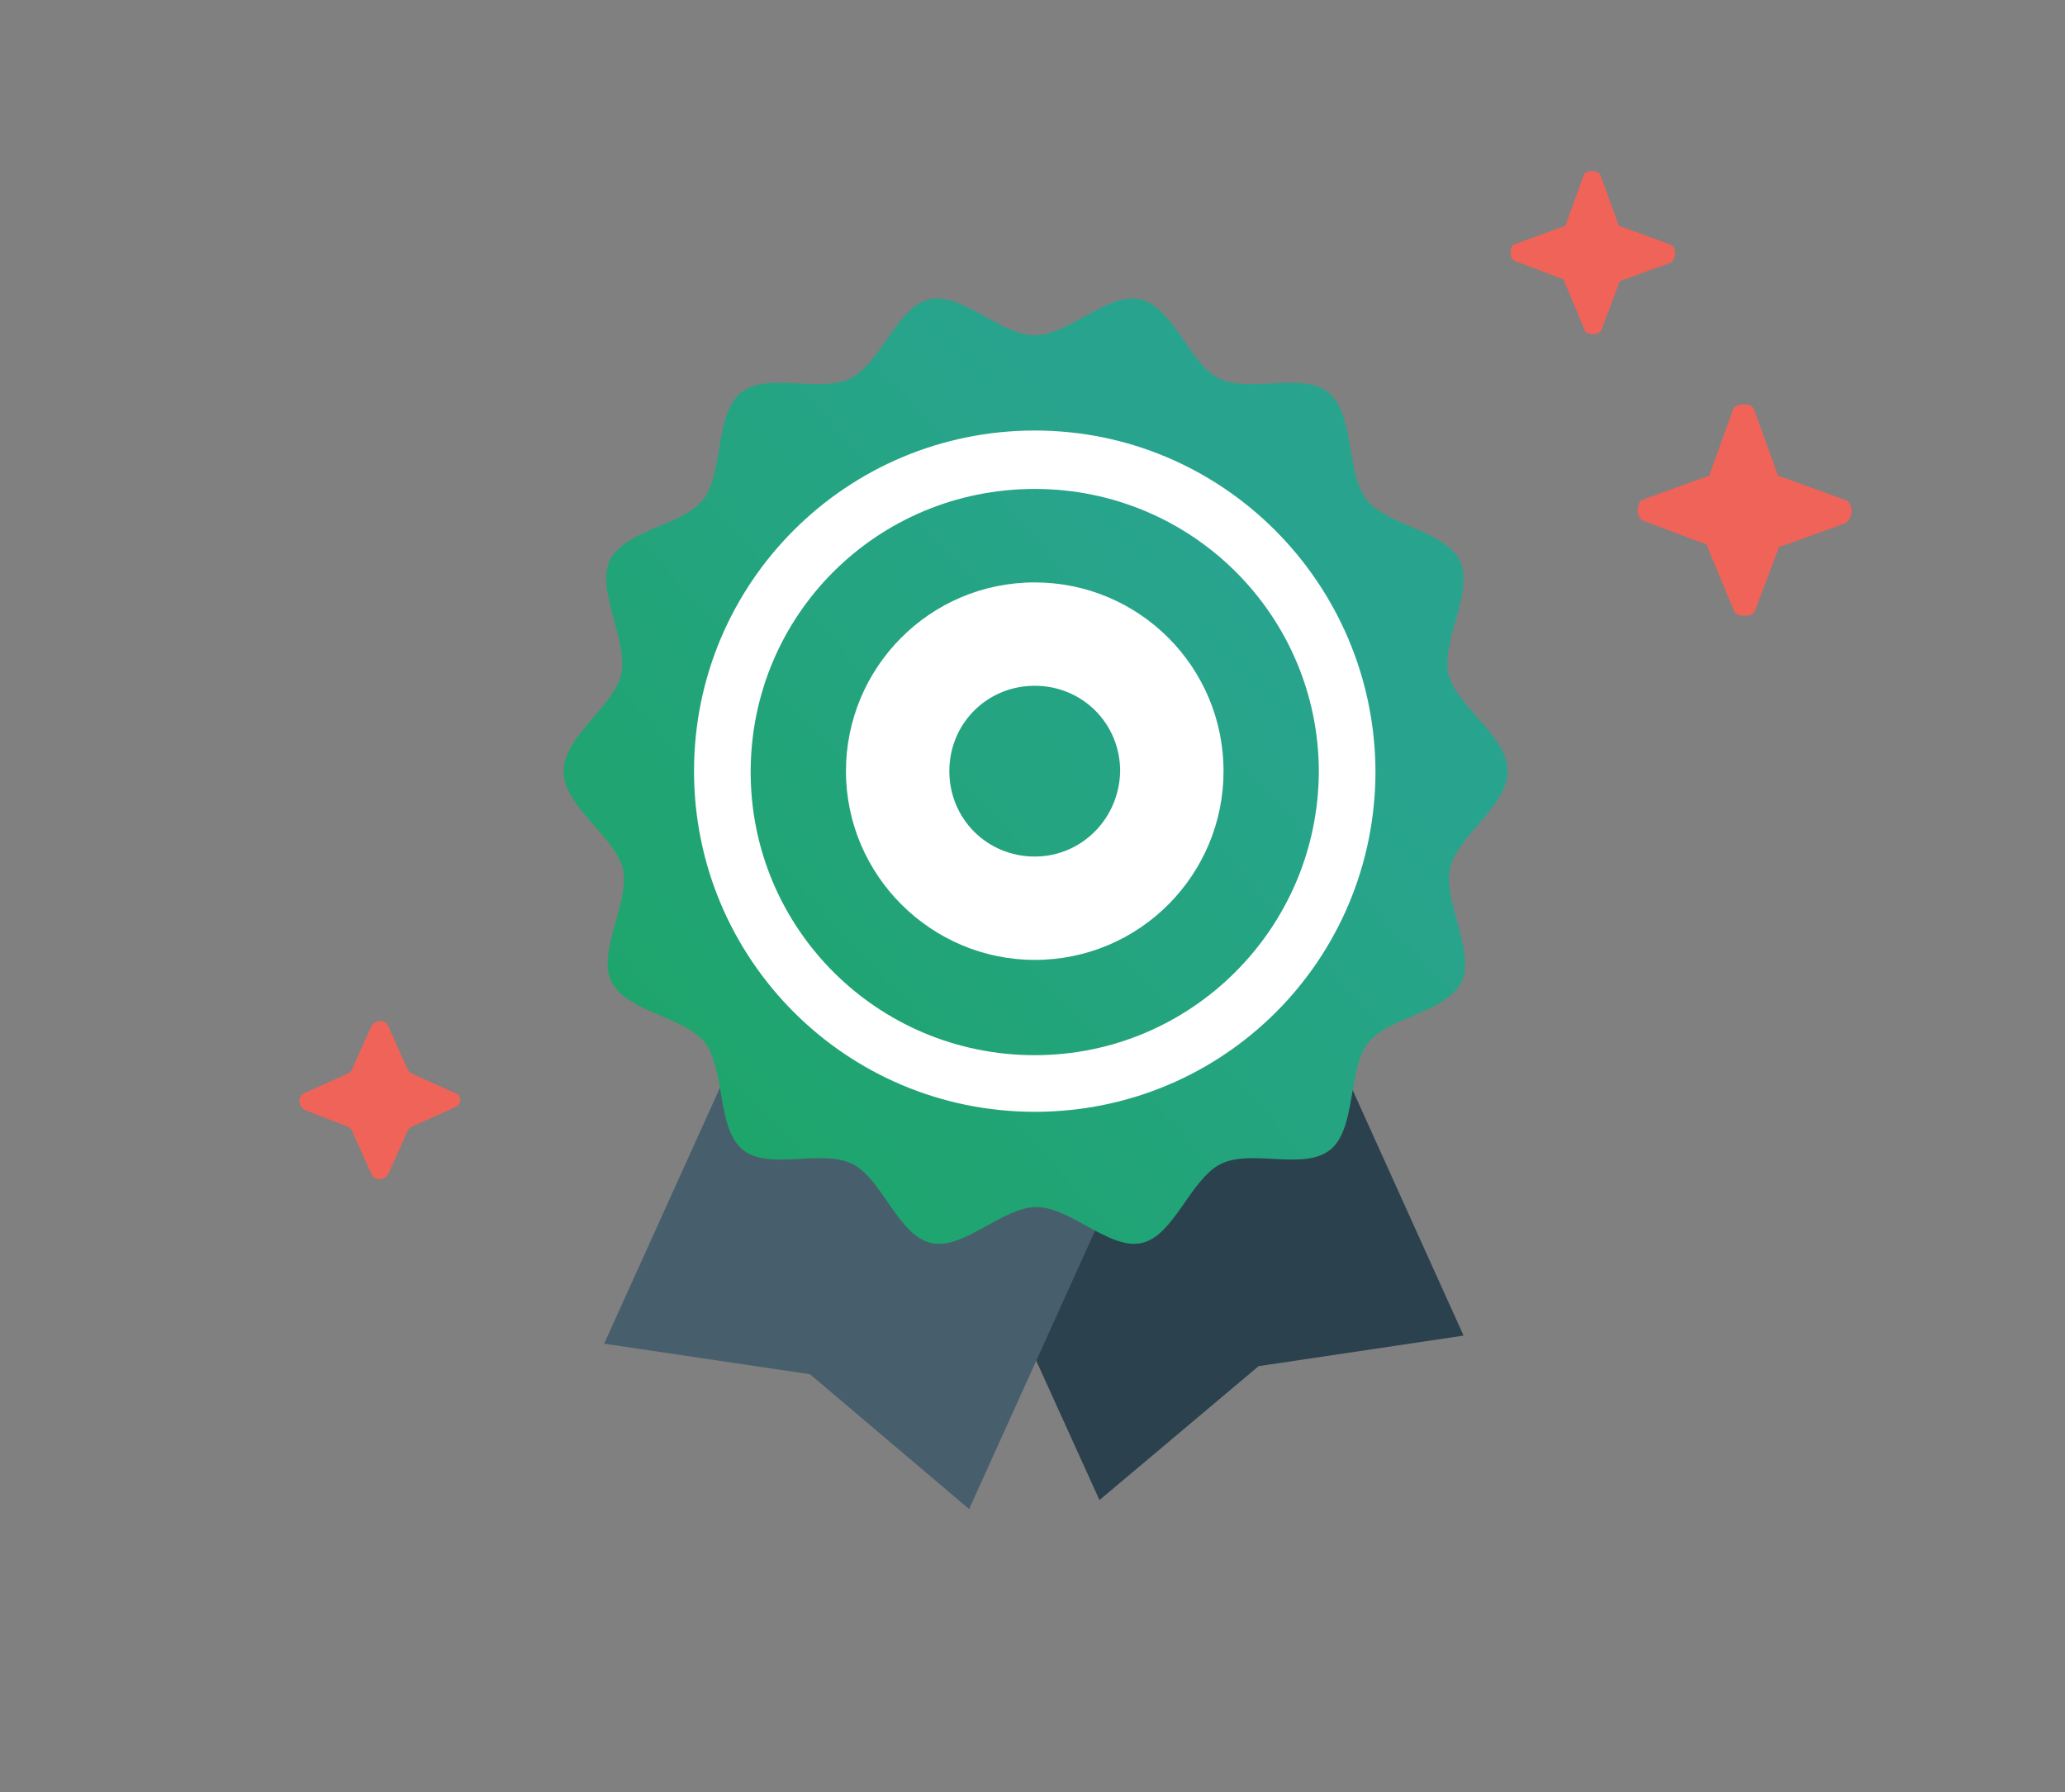
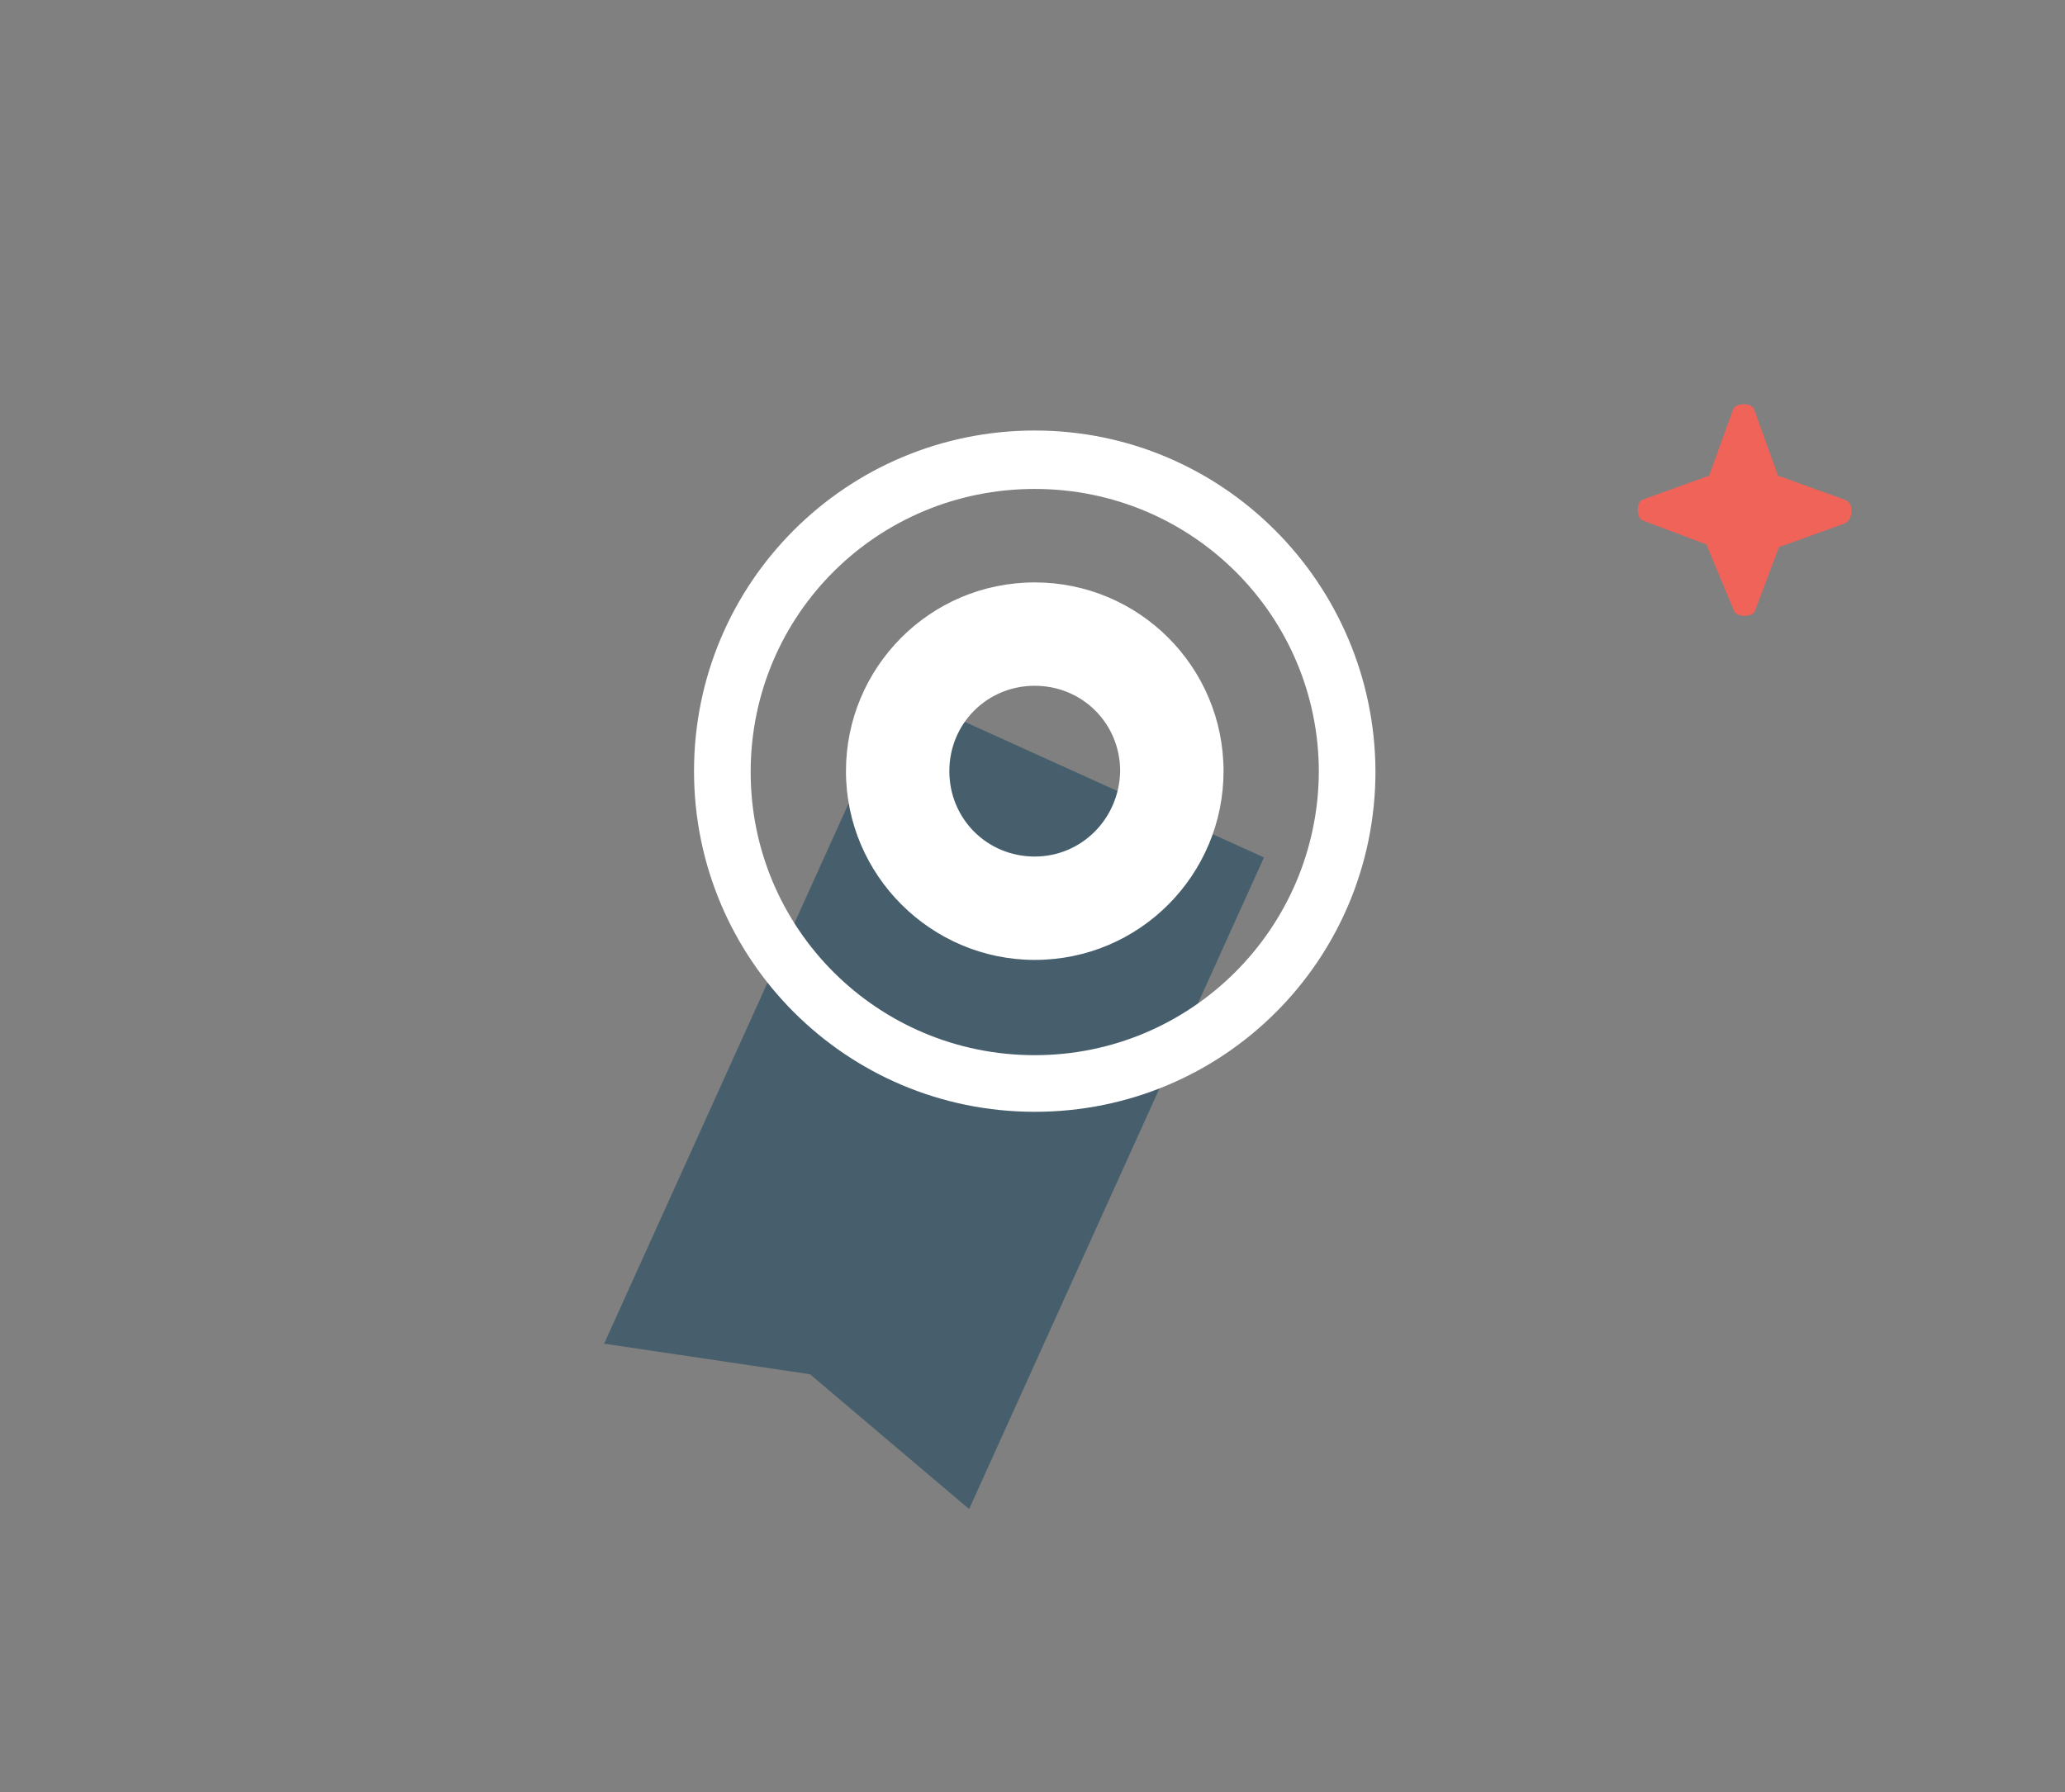
<svg xmlns="http://www.w3.org/2000/svg" version="1.1" id="レイヤー_1" x="0px" y="0px" viewBox="0 0 229.7 199.4" style="enable-background:new 0 0 229.7 199.4;" xml:space="preserve">
  <rect x="0" y="0" width="229.7" height="199.4" fill="#808080" stroke="none" />
  <style type="text/css">
	.st0{fill:#2B414D;}
	.st1{fill:#475F6C;}
	.st2{fill:url(#SVGID_1_);}
	.st3{fill:#FFFFFF;}
	.st4{fill:#F06358;}
</style>
  <title>elpit-icn1</title>
-   <path class="st0" d="M130.1,76.2L89.5,94.6l32.8,72.3l17.7-14.9l22.8-3.4L130.1,76.2z M130.1,76.2" />
  <path class="st1" d="M100,77l40.6,18.4l-32.8,72.5l-17.7-15l-22.9-3.4L100,77L100,77z M100,77" />
  <linearGradient id="SVGID_1_" gradientUnits="userSpaceOnUse" x1="137.311" y1="65.484" x2="33.986" y2="159.868">
    <stop offset="0" style="stop-color:#28A48E" />
    <stop offset="1" style="stop-color:#17A553" />
  </linearGradient>
-   <path class="st2" d="M167.7,85.8c0,3.9-5.6,7.2-6.4,10.8c-0.8,3.8,2.8,9.1,1.3,12.6c-1.7,3.5-8.1,3.9-10.4,6.8  c-2.3,2.9-1.3,9.5-4.2,11.9c-2.9,2.4-8.8-0.1-12.2,1.6c-3.4,1.7-5.2,8-8.8,8.8c-3.6,0.8-7.9-4-11.7-4c-3.8,0-8.1,4.8-11.7,4  c-3.7-0.8-5.5-7.2-8.8-8.8c-3.4-1.7-9.4,0.8-12.2-1.6c-2.9-2.4-1.9-8.9-4.2-11.9c-2.3-2.9-8.7-3.4-10.4-6.8  c-1.6-3.4,2.1-8.8,1.3-12.6c-1.1-3.7-6.6-6.9-6.6-10.8c0-3.9,5.6-7.2,6.4-10.8c0.8-3.8-2.8-9.1-1.3-12.6c1.7-3.5,8.1-3.9,10.4-6.8  c2.3-2.9,1.3-9.5,4.2-11.9c2.9-2.4,8.8,0.1,12.2-1.6c3.4-1.7,5.2-8,8.8-8.8c3.6-0.8,7.9,4,11.7,4c3.8,0,8.1-4.8,11.7-4  c3.7,0.8,5.5,7.2,8.8,8.8c3.4,1.7,9.4-0.8,12.2,1.6c2.9,2.4,1.9,8.9,4.2,11.9c2.3,2.9,8.7,3.4,10.4,6.8c1.6,3.4-2.1,8.8-1.3,12.6  C162.1,78.7,167.7,81.9,167.7,85.8L167.7,85.8z M167.7,85.8" />
  <path class="st3" d="M115.1,64.8c-11.7,0-21,9.5-21,21c0,11.6,9.5,21,21,21c11.7,0,21-9.5,21-21C136.1,74.2,126.7,64.8,115.1,64.8  L115.1,64.8z M115.1,95.3c-5.3,0-9.5-4.2-9.5-9.5c0-5.3,4.2-9.5,9.5-9.5c5.3,0,9.5,4.2,9.5,9.5C124.5,91.1,120.3,95.3,115.1,95.3  L115.1,95.3z M115.1,47.9c-20.9,0-37.9,16.9-37.9,37.9c0,20.9,16.9,37.9,37.9,37.9s37.9-16.9,37.9-37.9  C152.9,64.9,136,47.9,115.1,47.9L115.1,47.9z M115.1,117.4c-17.5,0-31.6-14.1-31.6-31.5c0-17.5,14.1-31.5,31.6-31.5  s31.6,14.1,31.6,31.5C146.6,103.3,132.5,117.4,115.1,117.4L115.1,117.4z M115.1,117.4" />
  <path class="st4" d="M205.2,55.6L198,53c-0.3,0-0.3-0.3-0.3-0.3l-2.6-7.2c-0.3-0.7-2-0.7-2.3,0l-2.6,7.2c0,0.3-0.3,0.3-0.3,0.3  l-7.2,2.6c-0.7,0.3-0.7,2,0,2.3l6.9,2.6c0.3,0,0.3,0.3,0.3,0.3l3,7.2c0.3,0.7,2,0.7,2.3,0l2.6-6.9c0-0.3,0.3-0.3,0.3-0.3l7.2-2.6  C206.2,57.6,206.2,55.9,205.2,55.6L205.2,55.6z" />
-   <path class="st4" d="M185.8,27.2l-5.5-2c-0.3,0-0.3-0.3-0.3-0.3l-2-5.5c-0.3-0.5-1.5-0.5-1.8,0l-2,5.5c0,0.3-0.3,0.3-0.3,0.3l-5.5,2  c-0.5,0.3-0.5,1.5,0,1.8l5.3,2c0.3,0,0.3,0.3,0.3,0.3l2.3,5.5c0.3,0.5,1.5,0.5,1.8,0l2-5.3c0-0.3,0.3-0.3,0.3-0.3l5.5-2  C186.5,28.7,186.5,27.5,185.8,27.2L185.8,27.2z" />
-   <path class="st4" d="M50.6,121.6l-4.9-2.2l-0.3-0.3l-2.2-4.9c-0.3-0.8-1.4-0.8-1.9,0l-2.2,4.9l-0.3,0.3l-4.9,2.2  c-0.8,0.3-0.8,1.4,0,1.9l4.9,1.9l0.3,0.3l2.2,4.9c0.3,0.8,1.4,0.8,1.9,0l2.2-4.9l0.3-0.3l4.9-2.2C51.4,122.9,51.4,121.8,50.6,121.6  L50.6,121.6z" />
</svg>